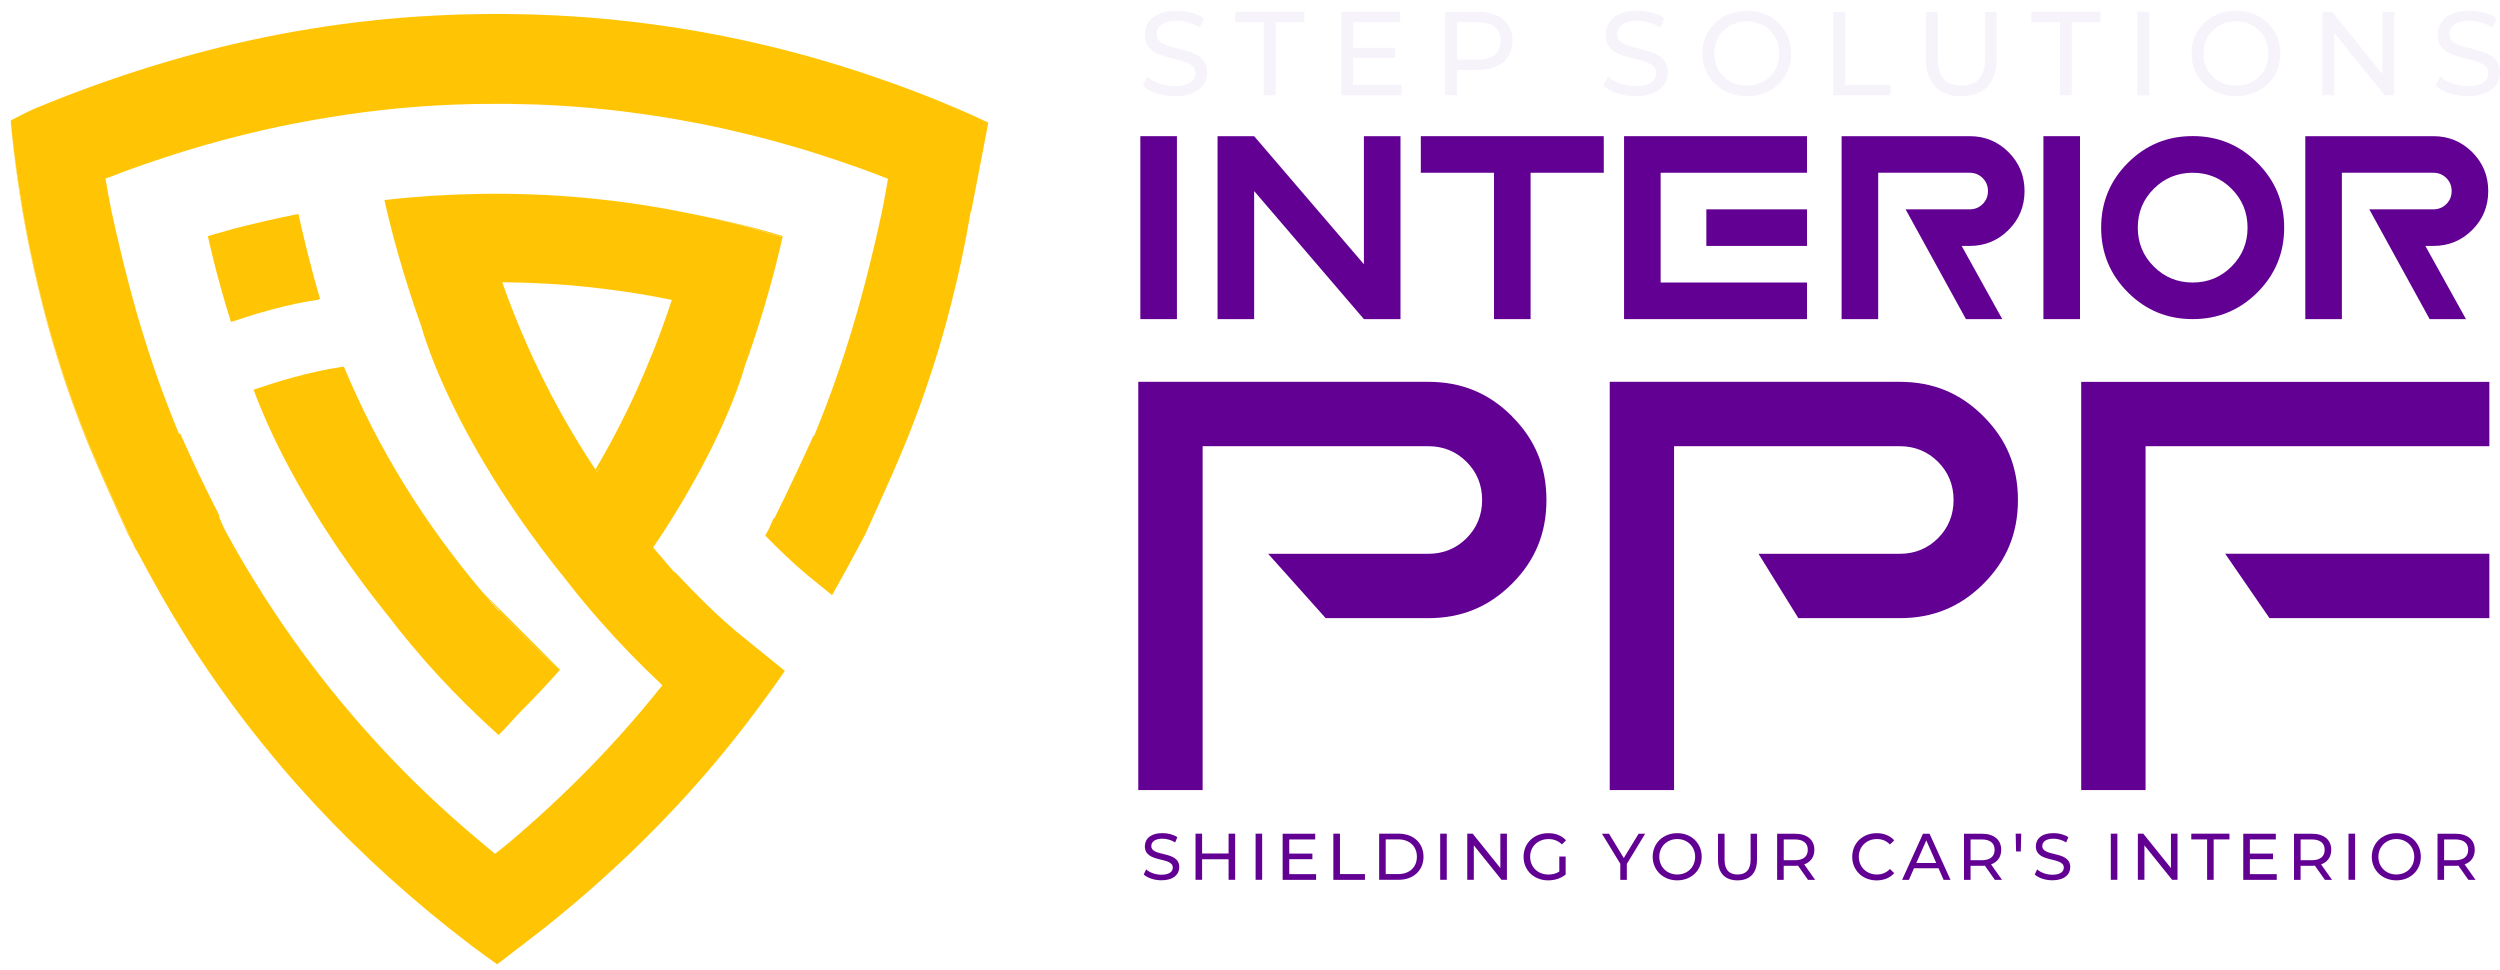
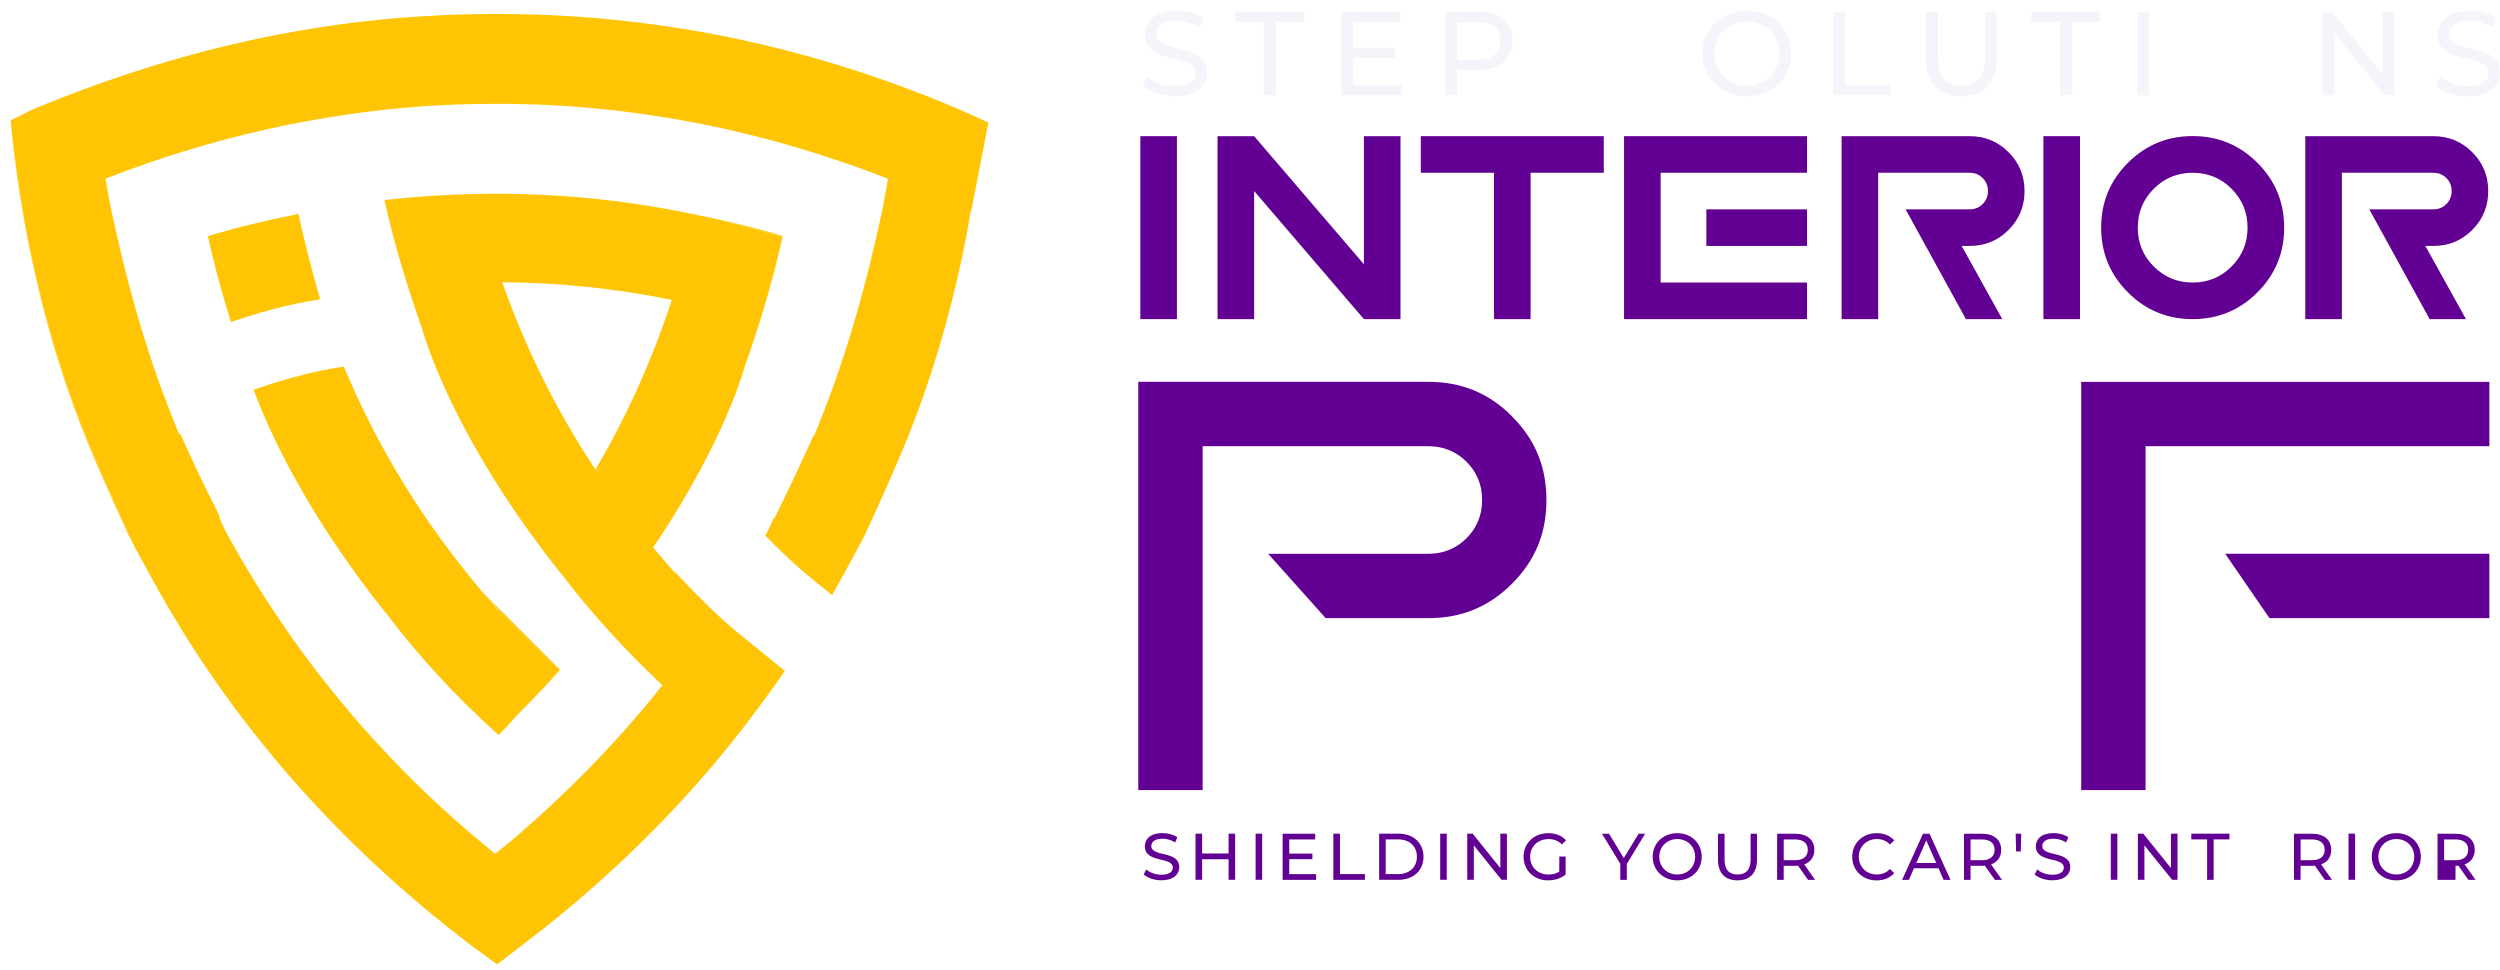
<svg xmlns="http://www.w3.org/2000/svg" width="214" height="83" viewBox="0 0 214 83" fill="none">
  <path d="M11.69 47.103C11.69 47.103 11.664 47.116 11.648 47.122C11.571 46.942 11.491 46.768 11.41 46.592C11.503 46.762 11.594 46.936 11.687 47.106L11.69 47.103Z" fill="#FFC505" />
  <path d="M56.587 70.394C57.411 69.552 58.208 68.7 58.993 67.831C58.205 68.7 57.404 69.552 56.587 70.394ZM44.663 80.929C44.615 80.968 44.57 81 44.525 81.029C44.493 81.054 44.461 81.077 44.432 81.099C44.39 81.128 44.348 81.16 44.31 81.186C44.326 81.18 44.336 81.17 44.348 81.164C44.348 81.164 44.35 81.162 44.355 81.16C44.461 81.093 44.564 81.016 44.673 80.932C44.953 80.717 45.233 80.498 45.519 80.273C45.236 80.495 44.95 80.707 44.667 80.929H44.663ZM10.963 45.585C10.233 43.964 9.468 42.305 8.725 40.614C8.606 40.343 8.487 40.07 8.371 39.797C8.21 39.427 8.053 39.057 7.898 38.678C7.721 38.266 7.548 37.851 7.381 37.436C7.194 36.964 7.011 36.501 6.831 36.034C6.805 35.964 6.776 35.893 6.753 35.822C6.609 35.439 6.464 35.066 6.326 34.684C6.149 34.211 5.985 33.735 5.821 33.259C5.769 33.114 5.715 32.96 5.667 32.809C5.509 32.352 5.361 31.892 5.21 31.436C5.187 31.381 5.168 31.317 5.155 31.259C5.004 30.793 4.859 30.323 4.721 29.857C4.564 29.349 4.409 28.831 4.268 28.32C4.129 27.841 3.998 27.358 3.872 26.876C3.782 26.538 3.695 26.21 3.612 25.873C3.609 25.866 3.609 25.853 3.609 25.847C3.522 25.535 3.445 25.226 3.374 24.908C3.052 23.586 2.756 22.262 2.483 20.927C2.422 20.634 2.367 20.345 2.309 20.049C2.187 19.412 2.071 18.772 1.962 18.129C1.959 18.12 1.959 18.104 1.956 18.087C1.956 18.081 1.949 18.071 1.949 18.062C1.875 17.618 1.798 17.171 1.734 16.727C1.663 16.277 1.595 15.836 1.528 15.389C1.467 14.997 1.415 14.605 1.364 14.213C1.29 13.679 1.219 13.148 1.158 12.611C1.058 11.794 0.968 10.817 0.933 10.453C0.923 10.457 0.917 10.463 0.917 10.463C0.917 10.463 1.033 11.746 1.155 12.762C1.216 13.299 1.287 13.833 1.361 14.364C1.412 14.759 1.467 15.152 1.525 15.547C1.592 15.997 1.66 16.438 1.731 16.885C1.798 17.329 1.872 17.776 1.946 18.219C1.946 18.229 1.952 18.239 1.952 18.245C1.956 18.261 1.956 18.271 1.959 18.287C2.068 18.93 2.184 19.57 2.306 20.207C2.361 20.503 2.419 20.795 2.48 21.081C2.753 22.416 3.049 23.744 3.371 25.059C3.445 25.374 3.525 25.686 3.605 26.001C3.605 26.008 3.605 26.017 3.609 26.027C3.695 26.361 3.779 26.693 3.869 27.03C3.998 27.513 4.126 27.995 4.265 28.474C4.406 28.985 4.56 29.503 4.718 30.011C4.856 30.474 5.001 30.947 5.152 31.41C5.168 31.471 5.184 31.532 5.207 31.59C5.358 32.047 5.506 32.507 5.663 32.963C5.712 33.114 5.763 33.262 5.818 33.413C5.982 33.889 6.146 34.362 6.323 34.838C6.461 35.221 6.602 35.594 6.75 35.977C6.773 36.047 6.802 36.118 6.827 36.189C7.008 36.655 7.191 37.121 7.377 37.584V37.591C7.541 38.006 7.718 38.42 7.895 38.832C8.049 39.205 8.207 39.581 8.368 39.951C8.484 40.224 8.603 40.498 8.722 40.761C9.461 42.453 10.23 44.115 10.96 45.736C11.104 46.016 11.259 46.302 11.403 46.579C11.259 46.244 11.108 45.916 10.96 45.579L10.963 45.585Z" fill="#FFC505" />
  <path d="M83.284 9.887C83.264 9.881 83.251 9.871 83.232 9.862C82.907 9.717 82.528 9.55 82.116 9.373C80.531 8.691 78.933 8.051 77.328 7.46C77.1 7.373 76.871 7.292 76.643 7.209C76.56 7.183 76.486 7.148 76.405 7.122C76.254 7.07 76.1 7.016 75.945 6.961C75.897 6.942 75.849 6.932 75.801 6.913C69.273 4.601 62.629 2.99 55.863 2.083C55.329 2.012 54.789 1.938 54.255 1.877C54.249 1.88 54.236 1.877 54.23 1.877C53.892 1.835 53.564 1.8 53.226 1.765C52.892 1.726 52.561 1.694 52.223 1.658C51.831 1.62 51.429 1.584 51.036 1.552C50.683 1.52 50.323 1.491 49.962 1.465C49.609 1.44 49.245 1.417 48.885 1.395C48.351 1.363 47.811 1.33 47.281 1.305H47.258C46.727 1.282 46.194 1.26 45.66 1.24C45.126 1.231 44.586 1.215 44.052 1.208C43.553 1.199 43.058 1.192 42.56 1.192H42.45C41.952 1.192 41.457 1.195 40.958 1.208C40.425 1.215 39.884 1.231 39.351 1.24C38.817 1.26 38.276 1.282 37.743 1.305C37.206 1.33 36.662 1.359 36.128 1.395C35.768 1.417 35.408 1.44 35.051 1.465C34.691 1.491 34.334 1.517 33.977 1.552C33.578 1.581 33.18 1.62 32.787 1.658C32.131 1.723 31.482 1.793 30.829 1.871C30.768 1.874 30.716 1.877 30.665 1.887C30.128 1.951 29.594 2.019 29.06 2.093C28.652 2.147 28.244 2.205 27.842 2.269C27.398 2.337 26.948 2.408 26.507 2.478C26.079 2.546 25.658 2.617 25.237 2.694C24.822 2.768 24.407 2.845 23.992 2.922C23.973 2.925 23.951 2.929 23.928 2.932C23.52 3.006 23.111 3.089 22.709 3.176C22.288 3.26 21.867 3.347 21.445 3.443C20.928 3.556 20.41 3.671 19.889 3.794C19.571 3.868 19.262 3.945 18.944 4.022C18.529 4.122 18.111 4.228 17.696 4.334C17.281 4.443 16.87 4.549 16.455 4.668C16.043 4.781 15.628 4.893 15.217 5.012C14.805 5.128 14.393 5.247 13.982 5.373C13.57 5.495 13.159 5.623 12.747 5.746C11.515 6.131 10.29 6.53 9.071 6.961C8.866 7.032 8.66 7.103 8.454 7.183C8.451 7.183 8.438 7.186 8.435 7.189C6.631 7.829 4.843 8.518 3.065 9.257C2.711 9.402 2.177 9.662 1.733 9.891C1.714 9.9 1.695 9.91 1.679 9.92C1.257 10.132 0.923 10.312 0.923 10.312C0.923 10.312 0.926 10.363 0.939 10.457C0.971 10.82 1.061 11.801 1.164 12.614C1.225 13.148 1.296 13.679 1.37 14.216C1.421 14.608 1.476 15 1.534 15.393C1.601 15.843 1.669 16.284 1.74 16.73C1.807 17.174 1.881 17.621 1.955 18.065C1.955 18.075 1.962 18.084 1.962 18.091C1.965 18.107 1.965 18.12 1.968 18.133C2.077 18.776 2.193 19.416 2.315 20.052C2.37 20.348 2.428 20.641 2.489 20.93C2.762 22.262 3.058 23.59 3.38 24.911C3.45 25.23 3.531 25.538 3.614 25.85C3.614 25.857 3.614 25.869 3.618 25.876C3.704 26.214 3.788 26.542 3.878 26.879C4.007 27.362 4.135 27.844 4.274 28.323C4.415 28.834 4.569 29.352 4.727 29.86C4.865 30.326 5.01 30.796 5.161 31.262C5.177 31.317 5.193 31.381 5.216 31.439C5.367 31.896 5.515 32.356 5.672 32.812C5.721 32.963 5.772 33.114 5.827 33.262C5.991 33.738 6.155 34.218 6.332 34.687C6.47 35.07 6.611 35.443 6.759 35.825C6.782 35.896 6.811 35.967 6.837 36.038C7.017 36.504 7.2 36.97 7.386 37.436C7.55 37.855 7.727 38.269 7.904 38.681C8.059 39.057 8.216 39.43 8.377 39.8C8.493 40.073 8.612 40.347 8.731 40.617C9.47 42.308 10.239 43.968 10.969 45.588C11.12 45.926 11.268 46.254 11.412 46.588C11.412 46.592 11.416 46.592 11.416 46.595C11.512 46.765 11.599 46.936 11.692 47.106C11.695 47.106 11.695 47.109 11.695 47.109C11.718 47.154 11.741 47.193 11.763 47.238C13.008 49.569 14.271 51.862 15.654 54.071C15.738 54.216 15.824 54.361 15.915 54.499C22.407 64.812 30.636 73.558 40.347 80.939C41.065 81.485 42.557 82.546 42.557 82.546C42.557 82.546 43.431 81.874 44.348 81.17C44.348 81.17 44.35 81.169 44.354 81.167C44.38 81.148 44.406 81.125 44.431 81.106C44.46 81.083 44.492 81.061 44.525 81.035C45.38 80.373 46.226 79.726 46.361 79.62C46.917 79.183 47.467 78.739 48.017 78.286C49.48 77.08 50.908 75.848 52.291 74.571C53.329 73.626 54.349 72.648 55.349 71.655C55.764 71.237 56.178 70.822 56.584 70.401C57.4 69.558 58.198 68.706 58.989 67.838C59.385 67.4 59.774 66.96 60.156 66.516C60.468 66.166 60.77 65.805 61.076 65.445C61.558 64.87 62.037 64.294 62.507 63.706C62.578 63.615 62.652 63.529 62.719 63.445C63.108 62.959 63.491 62.468 63.867 61.982C63.877 61.963 63.893 61.95 63.899 61.937C64.211 61.538 64.513 61.136 64.813 60.731C65.047 60.419 65.272 60.114 65.494 59.805C65.536 59.753 65.578 59.699 65.61 59.644C66.153 58.917 66.671 58.178 67.179 57.425L63.005 54.036C62.423 53.55 61.816 53.007 61.224 52.451C59.931 51.229 58.683 49.929 57.77 48.955C57.764 48.965 57.754 48.984 57.741 49C57.31 48.511 56.889 48.019 56.477 47.524C56.445 47.486 56.416 47.457 56.391 47.431C56.346 47.383 56.326 47.357 56.326 47.357C56.188 47.19 56.05 47.022 55.915 46.858C56.944 45.331 57.857 43.884 58.645 42.533C58.645 42.527 58.648 42.527 58.648 42.527C58.687 42.453 58.732 42.382 58.77 42.311C60.523 39.311 61.709 36.784 62.478 34.909C62.497 34.861 62.52 34.812 62.539 34.767C63.356 32.78 63.687 31.574 63.748 31.365C63.748 31.355 63.751 31.346 63.751 31.343C64.227 30.037 64.645 28.78 65.012 27.612C66.224 23.754 66.861 20.856 66.98 20.313C66.687 20.223 66.398 20.133 66.105 20.046C65.668 19.914 65.231 19.789 64.793 19.663C64.356 19.538 63.919 19.419 63.481 19.303C63.025 19.184 62.568 19.068 62.111 18.956C61.69 18.85 61.266 18.75 60.844 18.653C60.548 18.586 60.256 18.522 59.963 18.46C59.728 18.409 59.487 18.361 59.253 18.316C53.22 17.055 47.126 16.486 40.971 16.599C38.296 16.644 35.608 16.814 32.906 17.126C33.07 17.888 33.723 20.763 34.91 24.512C35.257 25.622 35.659 26.812 36.103 28.047C36.103 28.05 36.106 28.056 36.106 28.069C36.167 28.278 36.502 29.487 37.315 31.468C38.09 33.356 39.286 35.938 41.081 39.015C42.454 41.385 44.184 44.048 46.335 46.923C46.358 46.955 46.383 46.987 46.409 47.022C46.956 47.749 47.528 48.486 48.126 49.232L48.11 49.193C49.101 50.499 50.149 51.779 51.249 53.029C51.268 53.049 51.278 53.058 51.294 53.078C52.966 54.988 54.767 56.846 56.699 58.657C52.802 63.561 48.403 68.053 43.531 72.163C43.1 72.526 42.37 73.083 42.37 73.083C42.37 73.083 41.63 72.462 41.158 72.07C39.553 70.738 38 69.356 36.502 67.925C36.495 67.925 36.492 67.915 36.492 67.915C36.173 67.619 35.865 67.317 35.553 67.011C30.437 61.963 25.951 56.406 22.134 50.296C22.102 50.248 22.073 50.2 22.044 50.154C21.066 48.598 20.143 47.006 19.259 45.379C19.114 45.106 19.002 44.82 18.796 44.34V44.334C18.78 44.302 18.764 44.273 18.751 44.238C18.751 44.238 18.741 44.215 18.735 44.209C18.754 44.206 18.776 44.193 18.796 44.186C18.78 44.144 18.764 44.119 18.751 44.08C17.445 41.54 16.32 39.121 15.493 37.26C15.471 37.215 15.448 37.166 15.432 37.121C15.4 37.131 15.365 37.144 15.332 37.153C15.107 36.626 14.895 36.099 14.689 35.571C14.458 34.983 14.233 34.404 14.02 33.819C13.998 33.764 13.982 33.725 13.979 33.719V33.709C13.959 33.677 13.95 33.642 13.937 33.61C13.808 33.256 13.68 32.899 13.551 32.545C13.252 31.712 12.972 30.87 12.699 30.027C12.673 29.937 12.638 29.847 12.612 29.757C12.448 29.246 12.287 28.728 12.13 28.217V28.207C11.95 27.632 11.782 27.056 11.618 26.474C11.483 25.995 11.348 25.509 11.22 25.027C11.146 24.754 11.075 24.48 11.004 24.21C10.988 24.165 10.982 24.12 10.966 24.075C10.847 23.625 10.734 23.175 10.621 22.724C10.512 22.303 10.412 21.882 10.316 21.457C10.043 20.319 9.782 19.184 9.535 18.039C9.509 17.907 9.483 17.779 9.457 17.64C9.416 17.435 9.374 17.222 9.338 17.004C9.306 16.862 9.277 16.721 9.255 16.582C9.245 16.515 9.232 16.444 9.223 16.377C9.207 16.306 9.194 16.238 9.184 16.174C9.165 16.087 9.155 16.004 9.139 15.92C9.12 15.827 9.1 15.737 9.091 15.653C9.068 15.512 9.046 15.393 9.03 15.29C13.506 13.553 18.002 12.171 22.507 11.142C22.928 11.048 23.356 10.949 23.783 10.859C23.828 10.849 23.873 10.836 23.918 10.83C23.925 10.83 23.941 10.83 23.947 10.826C24.314 10.752 24.684 10.672 25.05 10.601C25.394 10.534 25.738 10.466 26.089 10.408C26.372 10.354 26.665 10.299 26.951 10.251C26.989 10.244 27.025 10.235 27.06 10.232C27.157 10.212 27.253 10.193 27.353 10.183C27.671 10.122 27.989 10.071 28.311 10.023C32.411 9.35 36.527 8.981 40.656 8.903C40.746 8.9 40.836 8.9 40.926 8.9C41.495 8.891 42.068 8.891 42.631 8.891H43.322C43.406 8.891 43.489 8.891 43.576 8.894C43.943 8.9 44.309 8.91 44.676 8.916C45.062 8.926 45.451 8.932 45.837 8.945C46.174 8.955 46.518 8.971 46.859 8.987C47.2 9.006 47.544 9.026 47.885 9.042C48.621 9.087 49.361 9.138 50.101 9.202C50.56 9.244 51.02 9.28 51.48 9.334C51.683 9.357 51.885 9.373 52.082 9.395C52.281 9.418 52.48 9.437 52.683 9.463C52.754 9.466 52.834 9.479 52.905 9.485C53.021 9.502 53.136 9.511 53.252 9.527C53.545 9.566 53.828 9.598 54.12 9.64C54.162 9.643 54.207 9.649 54.242 9.659C54.471 9.688 54.699 9.714 54.934 9.752C55.159 9.781 55.387 9.813 55.622 9.849C56.079 9.916 56.539 9.987 56.998 10.061C57.336 10.116 57.667 10.174 58.005 10.232C58.629 10.341 59.253 10.457 59.877 10.579C59.954 10.598 60.034 10.611 60.111 10.624C60.413 10.688 60.722 10.752 61.025 10.817C61.053 10.82 61.092 10.823 61.121 10.833C61.439 10.9 61.754 10.968 62.07 11.039C62.648 11.171 63.237 11.309 63.816 11.45C64.108 11.518 64.398 11.595 64.694 11.666C65.272 11.807 65.858 11.965 66.436 12.126C66.729 12.203 67.015 12.286 67.308 12.373C67.601 12.45 67.89 12.537 68.179 12.624C68.761 12.791 69.344 12.968 69.926 13.155C70.501 13.338 71.08 13.524 71.665 13.724C72.241 13.917 72.82 14.119 73.405 14.325C74.273 14.64 75.141 14.962 76.01 15.303C75.933 15.746 75.695 17.174 75.476 18.2C75.141 19.766 74.781 21.323 74.392 22.876C73.781 25.332 73.1 27.764 72.312 30.185C71.684 32.111 71.003 34.031 70.241 35.944C70.241 35.944 70.234 35.964 70.218 35.992C70.212 36.012 70.202 36.034 70.189 36.063C70.028 36.485 69.855 36.896 69.684 37.317C69.665 37.314 69.646 37.301 69.63 37.298C69.607 37.343 69.591 37.391 69.569 37.436C68.765 39.205 67.388 42.18 66.282 44.376C66.263 44.373 66.24 44.36 66.221 44.353C66.131 44.566 66.06 44.739 65.99 44.887C65.967 44.948 65.945 44.996 65.919 45.045C65.903 45.083 65.89 45.112 65.874 45.141C65.851 45.193 65.829 45.241 65.806 45.286C65.787 45.318 65.774 45.353 65.755 45.386C65.668 45.54 65.581 45.691 65.501 45.842C66.08 46.437 66.71 47.058 67.353 47.662C67.945 48.219 68.546 48.762 69.135 49.248L71.225 50.949C71.492 50.483 71.749 50.016 72.006 49.547C72.434 48.785 72.849 48.013 73.263 47.238C73.53 46.743 73.797 46.247 74.061 45.746C74.794 44.125 75.556 42.463 76.299 40.771C76.759 39.723 77.212 38.665 77.643 37.6C78.2 36.218 78.721 34.822 79.203 33.423C80.049 30.989 80.782 28.532 81.412 26.04C82.075 23.471 82.624 20.875 83.068 18.252C83.078 18.2 83.088 18.152 83.091 18.097C83.107 18.104 83.116 18.113 83.132 18.116L84.602 10.502C84.602 10.502 84.1 10.254 83.296 9.891L83.284 9.887ZM55.802 30.343L55.796 30.352C55.442 31.246 55.069 32.124 54.68 32.999C53.609 35.401 52.416 37.716 51.101 39.964C51.146 39.967 51.191 39.97 51.236 39.98C51.281 39.983 51.326 39.99 51.371 39.996H51.374C51.281 40.125 51.188 40.253 51.094 40.385C51.094 40.385 51.094 40.382 51.091 40.382C51.053 40.321 51.008 40.26 50.969 40.196C50.917 40.112 50.856 40.032 50.805 39.945C49.123 37.391 47.615 34.745 46.277 32.005C45.489 30.397 44.756 28.751 44.081 27.059V27.05C44.062 27.008 44.052 26.976 44.029 26.934C43.669 26.021 43.319 25.101 42.991 24.162C47.901 24.194 52.738 24.696 57.507 25.67C56.998 27.227 56.449 28.741 55.854 30.23C55.834 30.272 55.821 30.307 55.809 30.346L55.802 30.343Z" fill="#FFC505" />
  <path d="M27.295 25.648C24.568 26.024 21.581 26.947 19.767 27.564C18.429 23.291 17.796 20.216 17.796 20.216C17.796 20.216 19.201 19.795 19.944 19.596C21.819 19.11 23.684 18.679 25.546 18.313C25.919 20.011 26.559 22.754 27.401 25.59C27.359 25.599 27.327 25.606 27.285 25.612C27.289 25.622 27.292 25.638 27.295 25.651V25.648Z" fill="#FFC505" />
  <path d="M47.94 57.329C46.866 58.544 45.753 59.731 44.592 60.886C43.968 61.509 43.676 61.934 42.679 62.921C38.926 59.541 35.897 56.229 33.045 52.486L33.067 52.525C30.057 48.769 27.752 45.302 26.021 42.305C24.224 39.228 23.021 36.645 22.256 34.761C22.041 34.24 21.86 33.771 21.706 33.359C23.455 32.754 26.436 31.822 29.186 31.417C29.269 31.407 29.353 31.391 29.437 31.384C32.356 38.388 36.264 44.707 41.267 50.647L41.306 50.688C41.306 50.688 41.322 50.711 41.331 50.721C41.354 50.746 41.383 50.782 41.415 50.814C41.827 51.312 42.254 51.801 42.685 52.29C42.692 52.274 42.708 52.258 42.714 52.245C44.039 53.669 46.068 55.763 47.943 57.329H47.94Z" fill="#FFC505" />
  <path d="M51.375 39.993C51.282 40.122 51.189 40.254 51.092 40.382C51.05 40.321 51.009 40.257 50.967 40.196C51.012 40.119 51.057 40.045 51.095 39.968H51.099C51.189 39.977 51.279 39.987 51.372 39.993H51.375Z" fill="#FFC505" />
  <path d="M67.006 20.213C67.006 20.213 67.003 20.245 66.987 20.306C64.655 19.583 62.318 18.965 59.967 18.454C61.594 18.785 63.221 19.165 64.858 19.589C65.594 19.785 67.006 20.21 67.006 20.21V20.213Z" fill="#FFC505" />
  <path d="M41.261 50.647C41.261 50.647 41.283 50.672 41.328 50.724C41.351 50.75 41.377 50.782 41.409 50.817C41.637 51.068 42.097 51.586 42.711 52.248C44.036 53.676 46.065 55.766 47.94 57.332L41.264 50.647H41.261Z" fill="#FFC505" />
  <path d="M97.902 74.861L98.111 74.42C98.404 74.687 98.906 74.877 99.414 74.877C100.095 74.877 100.391 74.61 100.391 74.266C100.391 73.301 97.999 73.909 97.999 72.442C97.999 71.832 98.472 71.314 99.51 71.314C99.973 71.314 100.452 71.439 100.78 71.664L100.594 72.114C100.25 71.896 99.861 71.793 99.51 71.793C98.838 71.793 98.552 72.076 98.552 72.42C98.552 73.385 100.944 72.78 100.944 74.23C100.944 74.835 100.459 75.353 99.414 75.353C98.809 75.353 98.218 75.15 97.902 74.857V74.861Z" fill="#620093" />
  <path d="M105.729 71.362V75.311H105.167V73.552H102.9V75.311H102.337V71.362H102.9V73.059H105.167V71.362H105.729Z" fill="#620093" />
  <path d="M107.479 71.362H108.041V75.311H107.479V71.362Z" fill="#620093" />
  <path d="M112.659 74.822V75.314H109.794V71.365H112.582V71.857H110.36V73.069H112.341V73.548H110.36V74.825H112.662L112.659 74.822Z" fill="#620093" />
  <path d="M114.138 71.362H114.701V74.822H116.839V75.314H114.135V71.365L114.138 71.362Z" fill="#620093" />
  <path d="M118.055 71.362H119.72C120.991 71.362 121.852 72.162 121.852 73.336C121.852 74.51 120.987 75.311 119.72 75.311H118.055V71.362ZM119.685 74.822C120.663 74.822 121.286 74.224 121.286 73.336C121.286 72.448 120.659 71.85 119.685 71.85H118.617V74.819H119.685V74.822Z" fill="#620093" />
  <path d="M123.28 71.362H123.843V75.311H123.28V71.362Z" fill="#620093" />
  <path d="M128.992 71.362V75.311H128.529L126.159 72.365V75.311H125.597V71.362H126.06L128.43 74.307V71.362H128.992Z" fill="#620093" />
  <path d="M133.478 73.317H134.019V74.857C133.623 75.192 133.076 75.359 132.523 75.359C131.311 75.359 130.417 74.507 130.417 73.34C130.417 72.172 131.308 71.32 132.533 71.32C133.16 71.32 133.691 71.529 134.051 71.931L133.7 72.282C133.372 71.966 132.999 71.825 132.555 71.825C131.642 71.825 130.98 72.462 130.98 73.343C130.98 74.224 131.639 74.861 132.549 74.861C132.883 74.861 133.192 74.787 133.475 74.606V73.32L133.478 73.317Z" fill="#620093" />
  <path d="M139.257 73.947V75.314H138.697V73.937L137.128 71.365H137.732L138.996 73.448L140.266 71.365H140.826L139.257 73.95V73.947Z" fill="#620093" />
  <path d="M141.47 73.34C141.47 72.182 142.36 71.32 143.573 71.32C144.785 71.32 145.666 72.179 145.666 73.34C145.666 74.5 144.775 75.359 143.573 75.359C142.37 75.359 141.47 74.497 141.47 73.34ZM145.103 73.34C145.103 72.465 144.447 71.822 143.576 71.822C142.705 71.822 142.036 72.465 142.036 73.34C142.036 74.214 142.692 74.857 143.576 74.857C144.46 74.857 145.103 74.214 145.103 73.34Z" fill="#620093" />
  <path d="M147.061 73.609V71.365H147.623V73.587C147.623 74.462 148.025 74.857 148.736 74.857C149.447 74.857 149.852 74.462 149.852 73.587V71.365H150.398V73.609C150.398 74.754 149.771 75.359 148.73 75.359C147.688 75.359 147.061 74.754 147.061 73.609Z" fill="#620093" />
  <path d="M154.762 75.314L153.91 74.102C153.83 74.108 153.746 74.115 153.662 74.115H152.685V75.317H152.122V71.368H153.662C154.688 71.368 155.309 71.886 155.309 72.745C155.309 73.356 154.994 73.793 154.441 73.992L155.376 75.317H154.762V75.314ZM154.746 72.742C154.746 72.179 154.367 71.857 153.646 71.857H152.688V73.635H153.646C154.37 73.635 154.746 73.308 154.746 72.745V72.742Z" fill="#620093" />
  <path d="M158.551 73.34C158.551 72.172 159.442 71.32 160.644 71.32C161.255 71.32 161.783 71.529 162.146 71.934L161.779 72.291C161.474 71.97 161.101 71.822 160.667 71.822C159.776 71.822 159.114 72.465 159.114 73.34C159.114 74.214 159.773 74.857 160.667 74.857C161.101 74.857 161.474 74.706 161.779 74.385L162.146 74.742C161.786 75.147 161.255 75.362 160.638 75.362C159.442 75.362 158.551 74.51 158.551 73.343V73.34Z" fill="#620093" />
  <path d="M165.937 74.326H163.837L163.403 75.314H162.821L164.609 71.365H165.169L166.963 75.314H166.371L165.937 74.326ZM165.741 73.873L164.889 71.937L164.037 73.873H165.741Z" fill="#620093" />
  <path d="M170.757 75.314L169.905 74.102C169.825 74.108 169.741 74.115 169.658 74.115H168.68V75.317H168.117V71.368H169.658C170.683 71.368 171.304 71.886 171.304 72.745C171.304 73.356 170.989 73.793 170.436 73.992L171.371 75.317H170.757V75.314ZM170.738 72.742C170.738 72.179 170.359 71.857 169.638 71.857H168.68V73.635H169.638C170.362 73.635 170.738 73.308 170.738 72.745V72.742Z" fill="#620093" />
  <path d="M172.545 71.362H173.018L172.979 72.886H172.577L172.542 71.362H172.545Z" fill="#620093" />
  <path d="M174.172 74.861L174.381 74.42C174.674 74.687 175.175 74.877 175.683 74.877C176.365 74.877 176.661 74.61 176.661 74.266C176.661 73.301 174.268 73.909 174.268 72.442C174.268 71.832 174.741 71.314 175.78 71.314C176.243 71.314 176.722 71.439 177.05 71.664L176.863 72.114C176.519 71.896 176.13 71.793 175.78 71.793C175.108 71.793 174.821 72.076 174.821 72.42C174.821 73.385 177.214 72.78 177.214 74.23C177.214 74.835 176.728 75.353 175.683 75.353C175.079 75.353 174.487 75.15 174.172 74.857V74.861Z" fill="#620093" />
  <path d="M180.685 71.362H181.247V75.311H180.685V71.362Z" fill="#620093" />
  <path d="M186.396 71.362V75.311H185.933L183.563 72.365V75.311H183V71.362H183.463L185.833 74.307V71.362H186.396Z" fill="#620093" />
  <path d="M188.929 71.854H187.575V71.362H190.842V71.854H189.489V75.314H188.929V71.854Z" fill="#620093" />
-   <path d="M194.889 74.822V75.314H192.023V71.365H194.811V71.857H192.589V73.069H194.57V73.548H192.589V74.825H194.892L194.889 74.822Z" fill="#620093" />
  <path d="M199.007 75.314L198.155 74.102C198.075 74.108 197.991 74.115 197.908 74.115H196.93V75.317H196.367V71.368H197.908C198.933 71.368 199.554 71.886 199.554 72.745C199.554 73.356 199.239 73.793 198.686 73.992L199.621 75.317H199.007V75.314ZM198.991 72.742C198.991 72.179 198.612 71.857 197.891 71.857H196.933V73.635H197.891C198.615 73.635 198.991 73.308 198.991 72.745V72.742Z" fill="#620093" />
  <path d="M201.033 71.362H201.596V75.311H201.033V71.362Z" fill="#620093" />
  <path d="M203.024 73.34C203.024 72.182 203.915 71.32 205.131 71.32C206.346 71.32 207.224 72.179 207.224 73.34C207.224 74.5 206.333 75.359 205.131 75.359C203.928 75.359 203.024 74.497 203.024 73.34ZM206.658 73.34C206.658 72.465 206.002 71.822 205.131 71.822C204.259 71.822 203.59 72.465 203.59 73.34C203.59 74.214 204.246 74.857 205.131 74.857C206.015 74.857 206.658 74.214 206.658 73.34Z" fill="#620093" />
-   <path d="M211.291 75.314L210.439 74.102C210.359 74.108 210.275 74.115 210.192 74.115H209.214V75.317H208.651V71.368H210.192C211.218 71.368 211.838 71.886 211.838 72.745C211.838 73.356 211.523 73.793 210.97 73.992L211.906 75.317H211.291V75.314ZM211.275 72.742C211.275 72.179 210.896 71.857 210.176 71.857H209.217V73.635H210.176C210.899 73.635 211.275 73.308 211.275 72.745V72.742Z" fill="#620093" />
+   <path d="M211.291 75.314L210.439 74.102C210.359 74.108 210.275 74.115 210.192 74.115V75.317H208.651V71.368H210.192C211.218 71.368 211.838 71.886 211.838 72.745C211.838 73.356 211.523 73.793 210.97 73.992L211.906 75.317H211.291V75.314ZM211.275 72.742C211.275 72.179 210.896 71.857 210.176 71.857H209.217V73.635H210.176C210.899 73.635 211.275 73.308 211.275 72.745V72.742Z" fill="#620093" />
  <path d="M100.745 27.316H97.613V11.656H100.745V27.316Z" fill="#620093" />
  <path d="M107.354 16.354V27.317H104.222V11.656H107.354L116.75 22.618V11.656H119.882V27.317H116.75L107.354 16.354Z" fill="#620093" />
  <path d="M131.018 14.788V27.317H127.886V14.788H121.622V11.656H137.283V14.788H131.018Z" fill="#620093" />
  <path d="M154.679 11.656V14.788H142.151V24.184H154.679V27.317H139.019V11.656H154.679ZM154.679 21.052H146.064V17.92H154.679V21.052Z" fill="#620093" />
  <path d="M168.285 27.317L163.12 17.92H168.603C169.044 17.92 169.413 17.769 169.716 17.467C170.018 17.165 170.169 16.795 170.169 16.354C170.169 15.914 170.018 15.544 169.716 15.242C169.413 14.939 169.044 14.788 168.603 14.788H160.773V27.317H157.641V11.656H168.603C169.909 11.656 171.018 12.113 171.931 13.026C172.845 13.939 173.301 15.049 173.301 16.354C173.301 17.66 172.845 18.769 171.931 19.682C171.018 20.596 169.909 21.052 168.603 21.052H167.918L171.394 27.317H168.288H168.285Z" fill="#620093" />
  <path d="M178.048 27.317H174.916V11.656H178.048V27.317Z" fill="#620093" />
  <path d="M187.692 27.316C185.521 27.316 183.675 26.554 182.148 25.027C180.624 23.503 179.858 21.654 179.858 19.483C179.858 17.312 180.621 15.466 182.148 13.939C183.675 12.412 185.521 11.649 187.692 11.649C189.862 11.649 191.708 12.412 193.236 13.939C194.76 15.463 195.525 17.312 195.525 19.483C195.525 21.654 194.763 23.499 193.236 25.027C191.708 26.554 189.862 27.316 187.692 27.316ZM187.692 24.184C188.997 24.184 190.107 23.728 191.02 22.814C191.933 21.901 192.39 20.792 192.39 19.486C192.39 18.18 191.933 17.071 191.02 16.158C190.107 15.245 188.997 14.788 187.692 14.788C186.386 14.788 185.277 15.245 184.364 16.158C183.45 17.071 182.994 18.18 182.994 19.486C182.994 20.792 183.45 21.901 184.364 22.814C185.277 23.728 186.386 24.184 187.692 24.184Z" fill="#620093" />
  <path d="M207.977 27.317L202.813 17.92H208.295C208.736 17.92 209.106 17.769 209.408 17.467C209.71 17.165 209.861 16.795 209.861 16.354C209.861 15.914 209.71 15.544 209.408 15.242C209.106 14.939 208.736 14.788 208.295 14.788H200.465V27.317H197.333V11.656H208.295C209.601 11.656 210.71 12.113 211.624 13.026C212.537 13.939 212.993 15.049 212.993 16.354C212.993 17.66 212.537 18.769 211.624 19.682C210.71 20.596 209.601 21.052 208.295 21.052H207.61L211.087 27.317H207.98H207.977Z" fill="#620093" />
  <path d="M129.43 35.636C127.449 33.648 125.101 32.684 122.268 32.684H97.436V67.629H102.945V38.195H122.265C123.548 38.195 124.648 38.645 125.535 39.53C126.423 40.417 126.87 41.517 126.87 42.8C126.87 44.083 126.42 45.186 125.535 46.071C124.648 46.958 123.548 47.405 122.265 47.405H108.553L113.48 52.914H122.265C125.101 52.914 127.446 51.949 129.426 49.968C131.414 47.981 132.375 45.64 132.375 42.803C132.375 39.967 131.414 37.623 129.426 35.642L129.43 35.636Z" fill="#620093" />
-   <path d="M169.786 35.636C167.799 33.648 165.458 32.684 162.625 32.684H137.793V67.629H143.301V38.195H162.621C163.905 38.195 165.004 38.645 165.892 39.53C166.779 40.417 167.226 41.517 167.226 42.8C167.226 44.083 166.776 45.186 165.892 46.071C165.004 46.958 163.905 47.405 162.621 47.405H150.53L153.939 52.914H162.625C165.461 52.914 167.805 51.949 169.786 49.968C171.773 47.981 172.735 45.64 172.735 42.803C172.735 39.967 171.773 37.623 169.786 35.642V35.636Z" fill="#620093" />
  <path d="M178.151 32.684V67.629H183.66V38.195H213.09V32.687H178.151V32.684ZM190.477 47.402L194.265 52.91H213.09V47.402H190.477Z" fill="#620093" />
  <path d="M97.823 7.34L98.203 6.543C98.733 7.022 99.643 7.369 100.563 7.369C101.801 7.369 102.332 6.89 102.332 6.266C102.332 4.52 97.997 5.623 97.997 2.964C97.997 1.861 98.856 0.918 100.737 0.918C101.576 0.918 102.444 1.144 103.036 1.552L102.698 2.369C102.074 1.97 101.37 1.787 100.737 1.787C99.521 1.787 99 2.298 99 2.922C99 4.671 103.335 3.575 103.335 6.202C103.335 7.295 102.457 8.237 100.566 8.237C99.473 8.237 98.399 7.871 97.826 7.337L97.823 7.34Z" fill="#620093" fill-opacity="0.05" />
  <path d="M108.188 1.893H105.734V1.002H111.651V1.893H109.198V8.157H108.185V1.893H108.188Z" fill="#620093" fill-opacity="0.05" />
  <path d="M119.999 7.27V8.157H114.806V1.002H119.854V1.893H115.828V4.089H119.417V4.958H115.828V7.266H119.999V7.27Z" fill="#620093" fill-opacity="0.05" />
  <path d="M129.473 3.498C129.473 5.051 128.347 5.99 126.489 5.99H124.72V8.157H123.697V1.002H126.489C128.347 1.002 129.473 1.941 129.473 3.498ZM128.453 3.498C128.453 2.475 127.768 1.893 126.46 1.893H124.723V5.102H126.46C127.768 5.102 128.453 4.52 128.453 3.498Z" fill="#620093" fill-opacity="0.05" />
-   <path d="M137.261 7.34L137.64 6.543C138.171 7.022 139.081 7.369 140.001 7.369C141.239 7.369 141.769 6.89 141.769 6.266C141.769 4.52 137.434 5.623 137.434 2.964C137.434 1.861 138.293 0.918 140.174 0.918C141.013 0.918 141.882 1.144 142.473 1.552L142.136 2.369C141.512 1.97 140.808 1.787 140.174 1.787C138.959 1.787 138.438 2.298 138.438 2.922C138.438 4.671 142.772 3.575 142.772 6.202C142.772 7.295 141.895 8.237 140.004 8.237C138.91 8.237 137.836 7.871 137.264 7.337L137.261 7.34Z" fill="#620093" fill-opacity="0.05" />
  <path d="M145.722 4.581C145.722 2.485 147.336 0.922 149.536 0.922C151.735 0.922 153.327 2.475 153.327 4.581C153.327 6.688 151.713 8.241 149.536 8.241C147.358 8.241 145.722 6.678 145.722 4.581ZM152.304 4.581C152.304 2.996 151.118 1.832 149.536 1.832C147.953 1.832 146.744 2.996 146.744 4.581C146.744 6.167 147.931 7.331 149.536 7.331C151.14 7.331 152.304 6.167 152.304 4.581Z" fill="#620093" fill-opacity="0.05" />
  <path d="M156.932 1.002H157.954V7.266H161.829V8.154H156.935V0.999L156.932 1.002Z" fill="#620093" fill-opacity="0.05" />
  <path d="M164.862 5.07V1.002H165.884V5.028C165.884 6.614 166.611 7.327 167.897 7.327C169.184 7.327 169.92 6.614 169.92 5.028V1.002H170.91V5.07C170.91 7.144 169.775 8.238 167.884 8.238C165.994 8.238 164.858 7.144 164.858 5.07H164.862Z" fill="#620093" fill-opacity="0.05" />
  <path d="M176.338 1.893H173.885V1.002H179.802V1.893H177.348V8.157H176.335V1.893H176.338Z" fill="#620093" fill-opacity="0.05" />
  <path d="M182.963 1.002H183.985V8.157H182.963V1.002Z" fill="#620093" fill-opacity="0.05" />
-   <path d="M187.59 4.581C187.59 2.485 189.204 0.922 191.404 0.922C193.603 0.922 195.195 2.475 195.195 4.581C195.195 6.688 193.581 8.241 191.404 8.241C189.227 8.241 187.59 6.678 187.59 4.581ZM194.172 4.581C194.172 2.996 192.986 1.832 191.404 1.832C189.822 1.832 188.612 2.996 188.612 4.581C188.612 6.167 189.799 7.331 191.404 7.331C193.008 7.331 194.172 6.167 194.172 4.581Z" fill="#620093" fill-opacity="0.05" />
  <path d="M204.955 1.002V8.157H204.115L199.822 2.822V8.157H198.8V1.002H199.639L203.932 6.337V1.002H204.955Z" fill="#620093" fill-opacity="0.05" />
  <path d="M208.489 7.34L208.869 6.543C209.399 7.022 210.309 7.369 211.229 7.369C212.467 7.369 212.998 6.89 212.998 6.266C212.998 4.52 208.663 5.623 208.663 2.964C208.663 1.861 209.521 0.918 211.403 0.918C212.242 0.918 213.11 1.144 213.702 1.552L213.364 2.369C212.74 1.97 212.036 1.787 211.403 1.787C210.187 1.787 209.666 2.298 209.666 2.922C209.666 4.671 214.001 3.575 214.001 6.202C214.001 7.295 213.123 8.237 211.232 8.237C210.139 8.237 209.065 7.871 208.492 7.337L208.489 7.34Z" fill="#620093" fill-opacity="0.05" />
</svg>